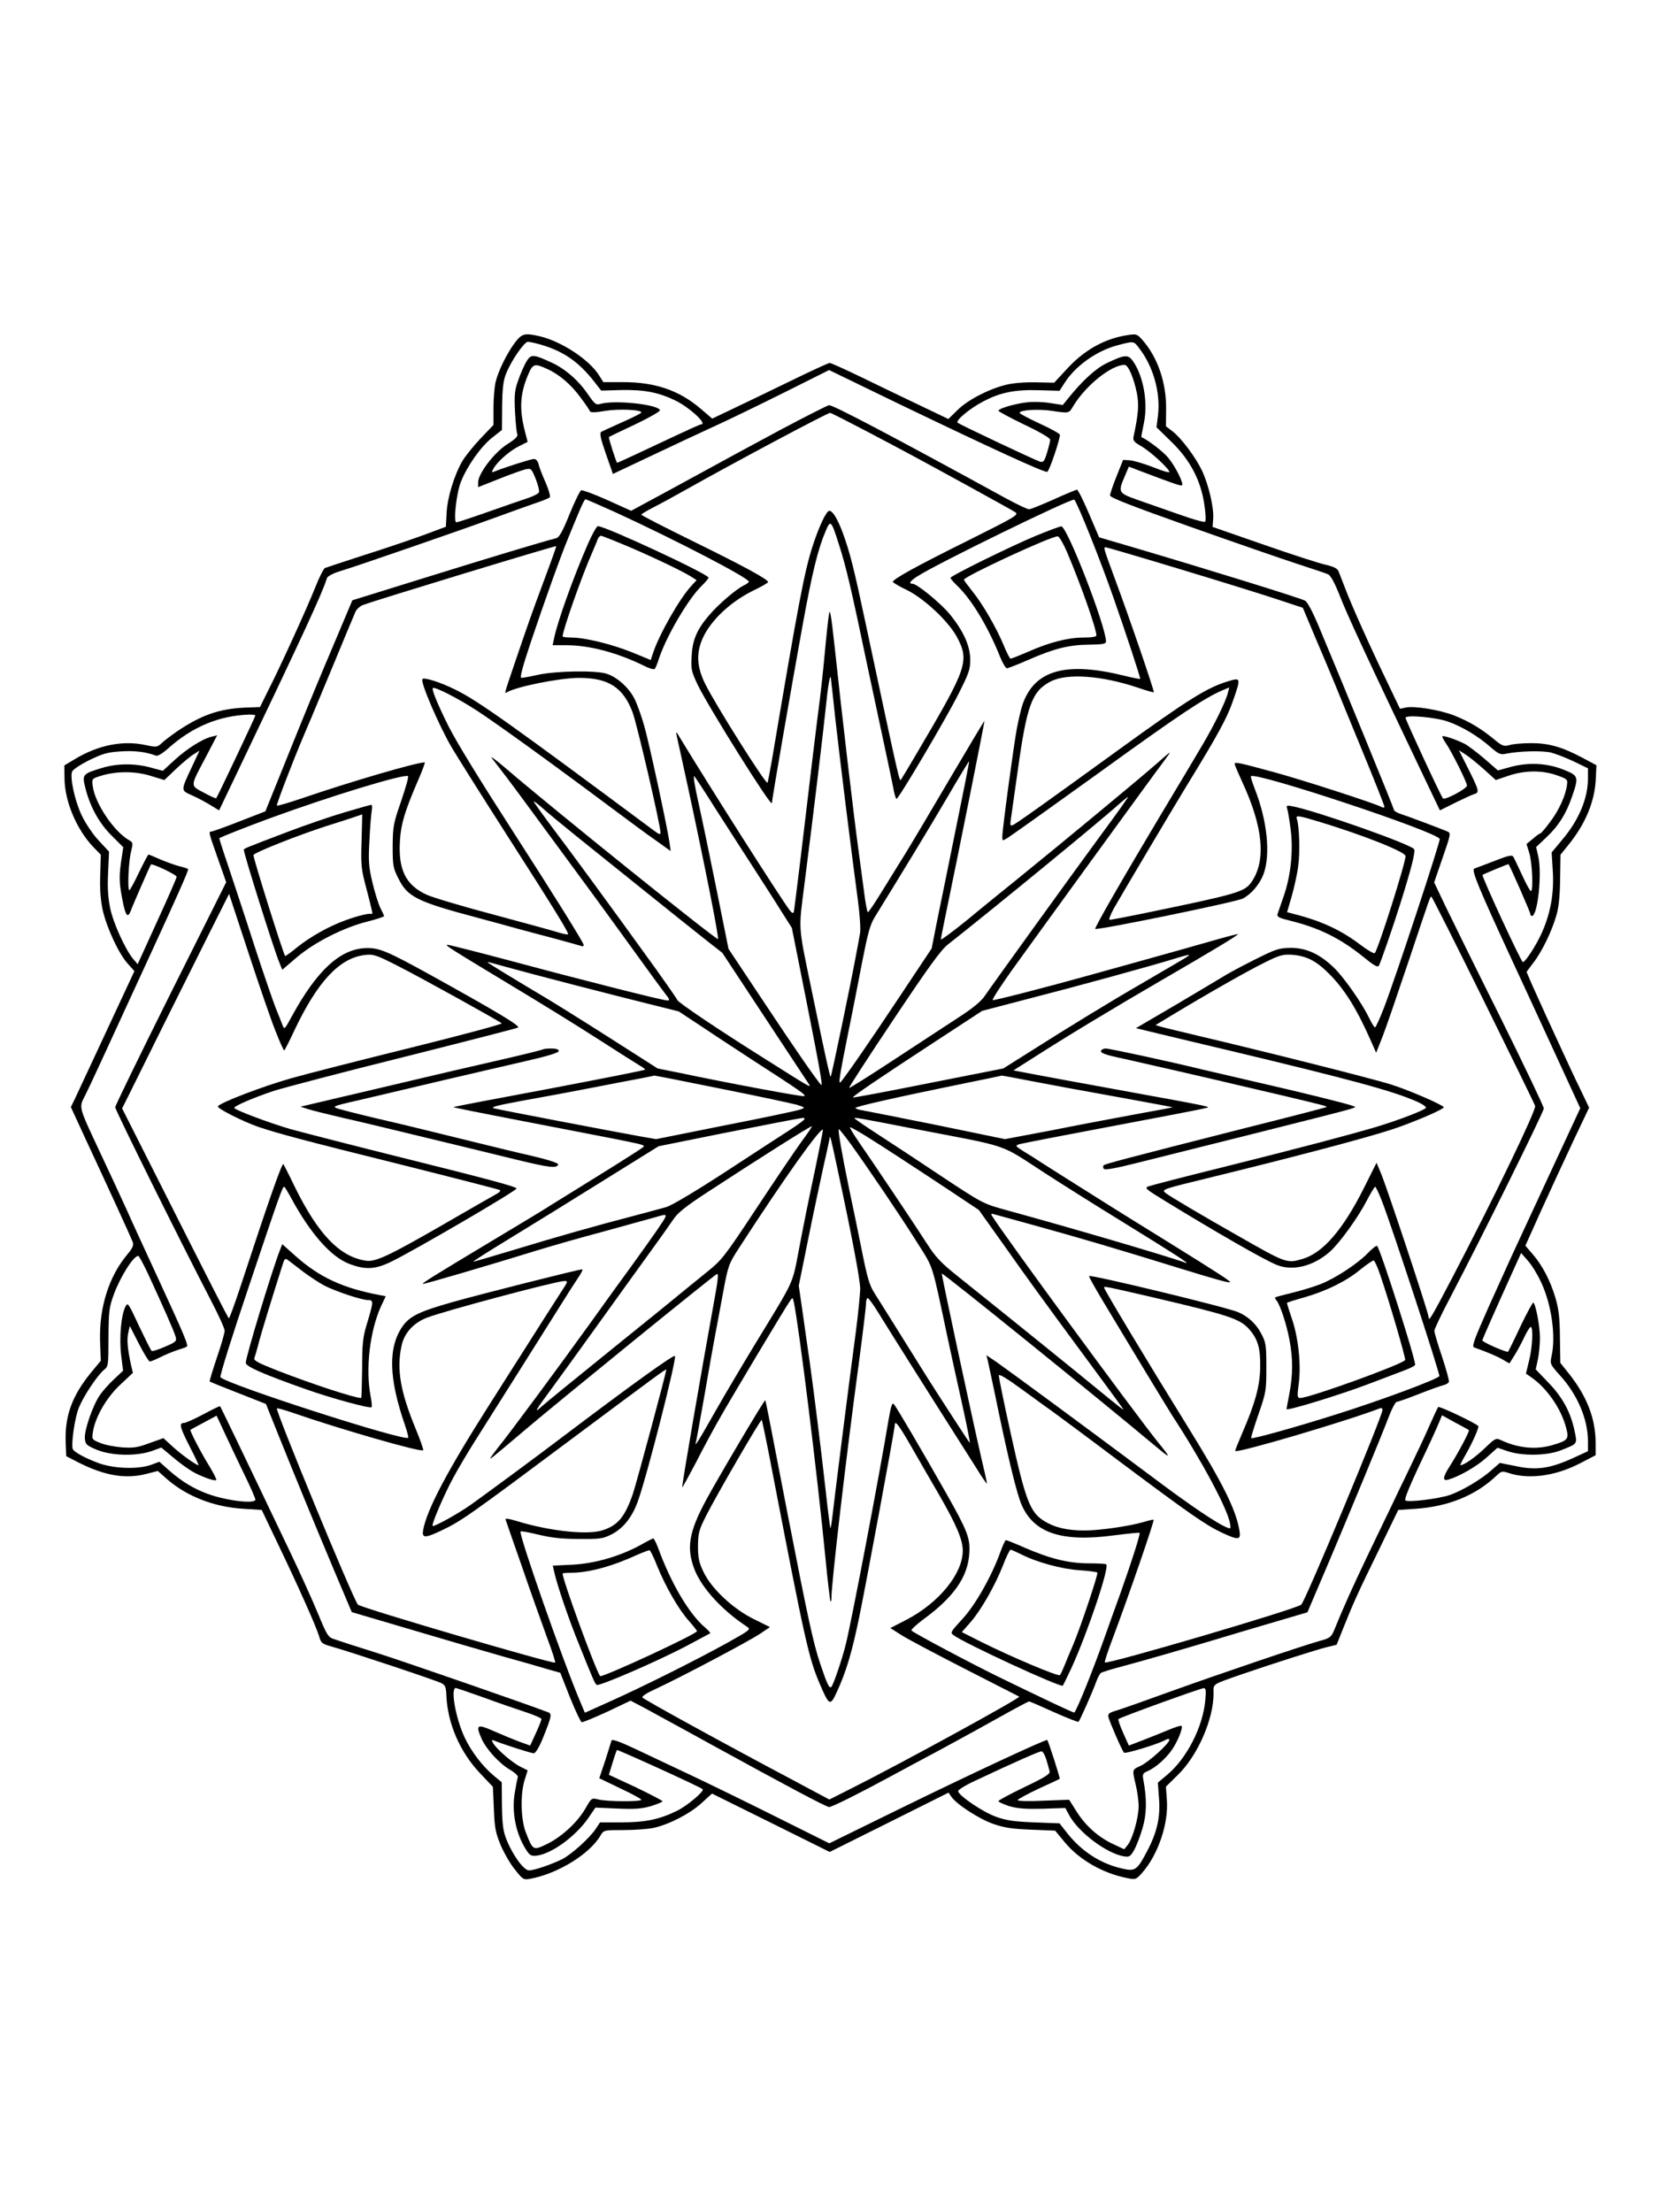
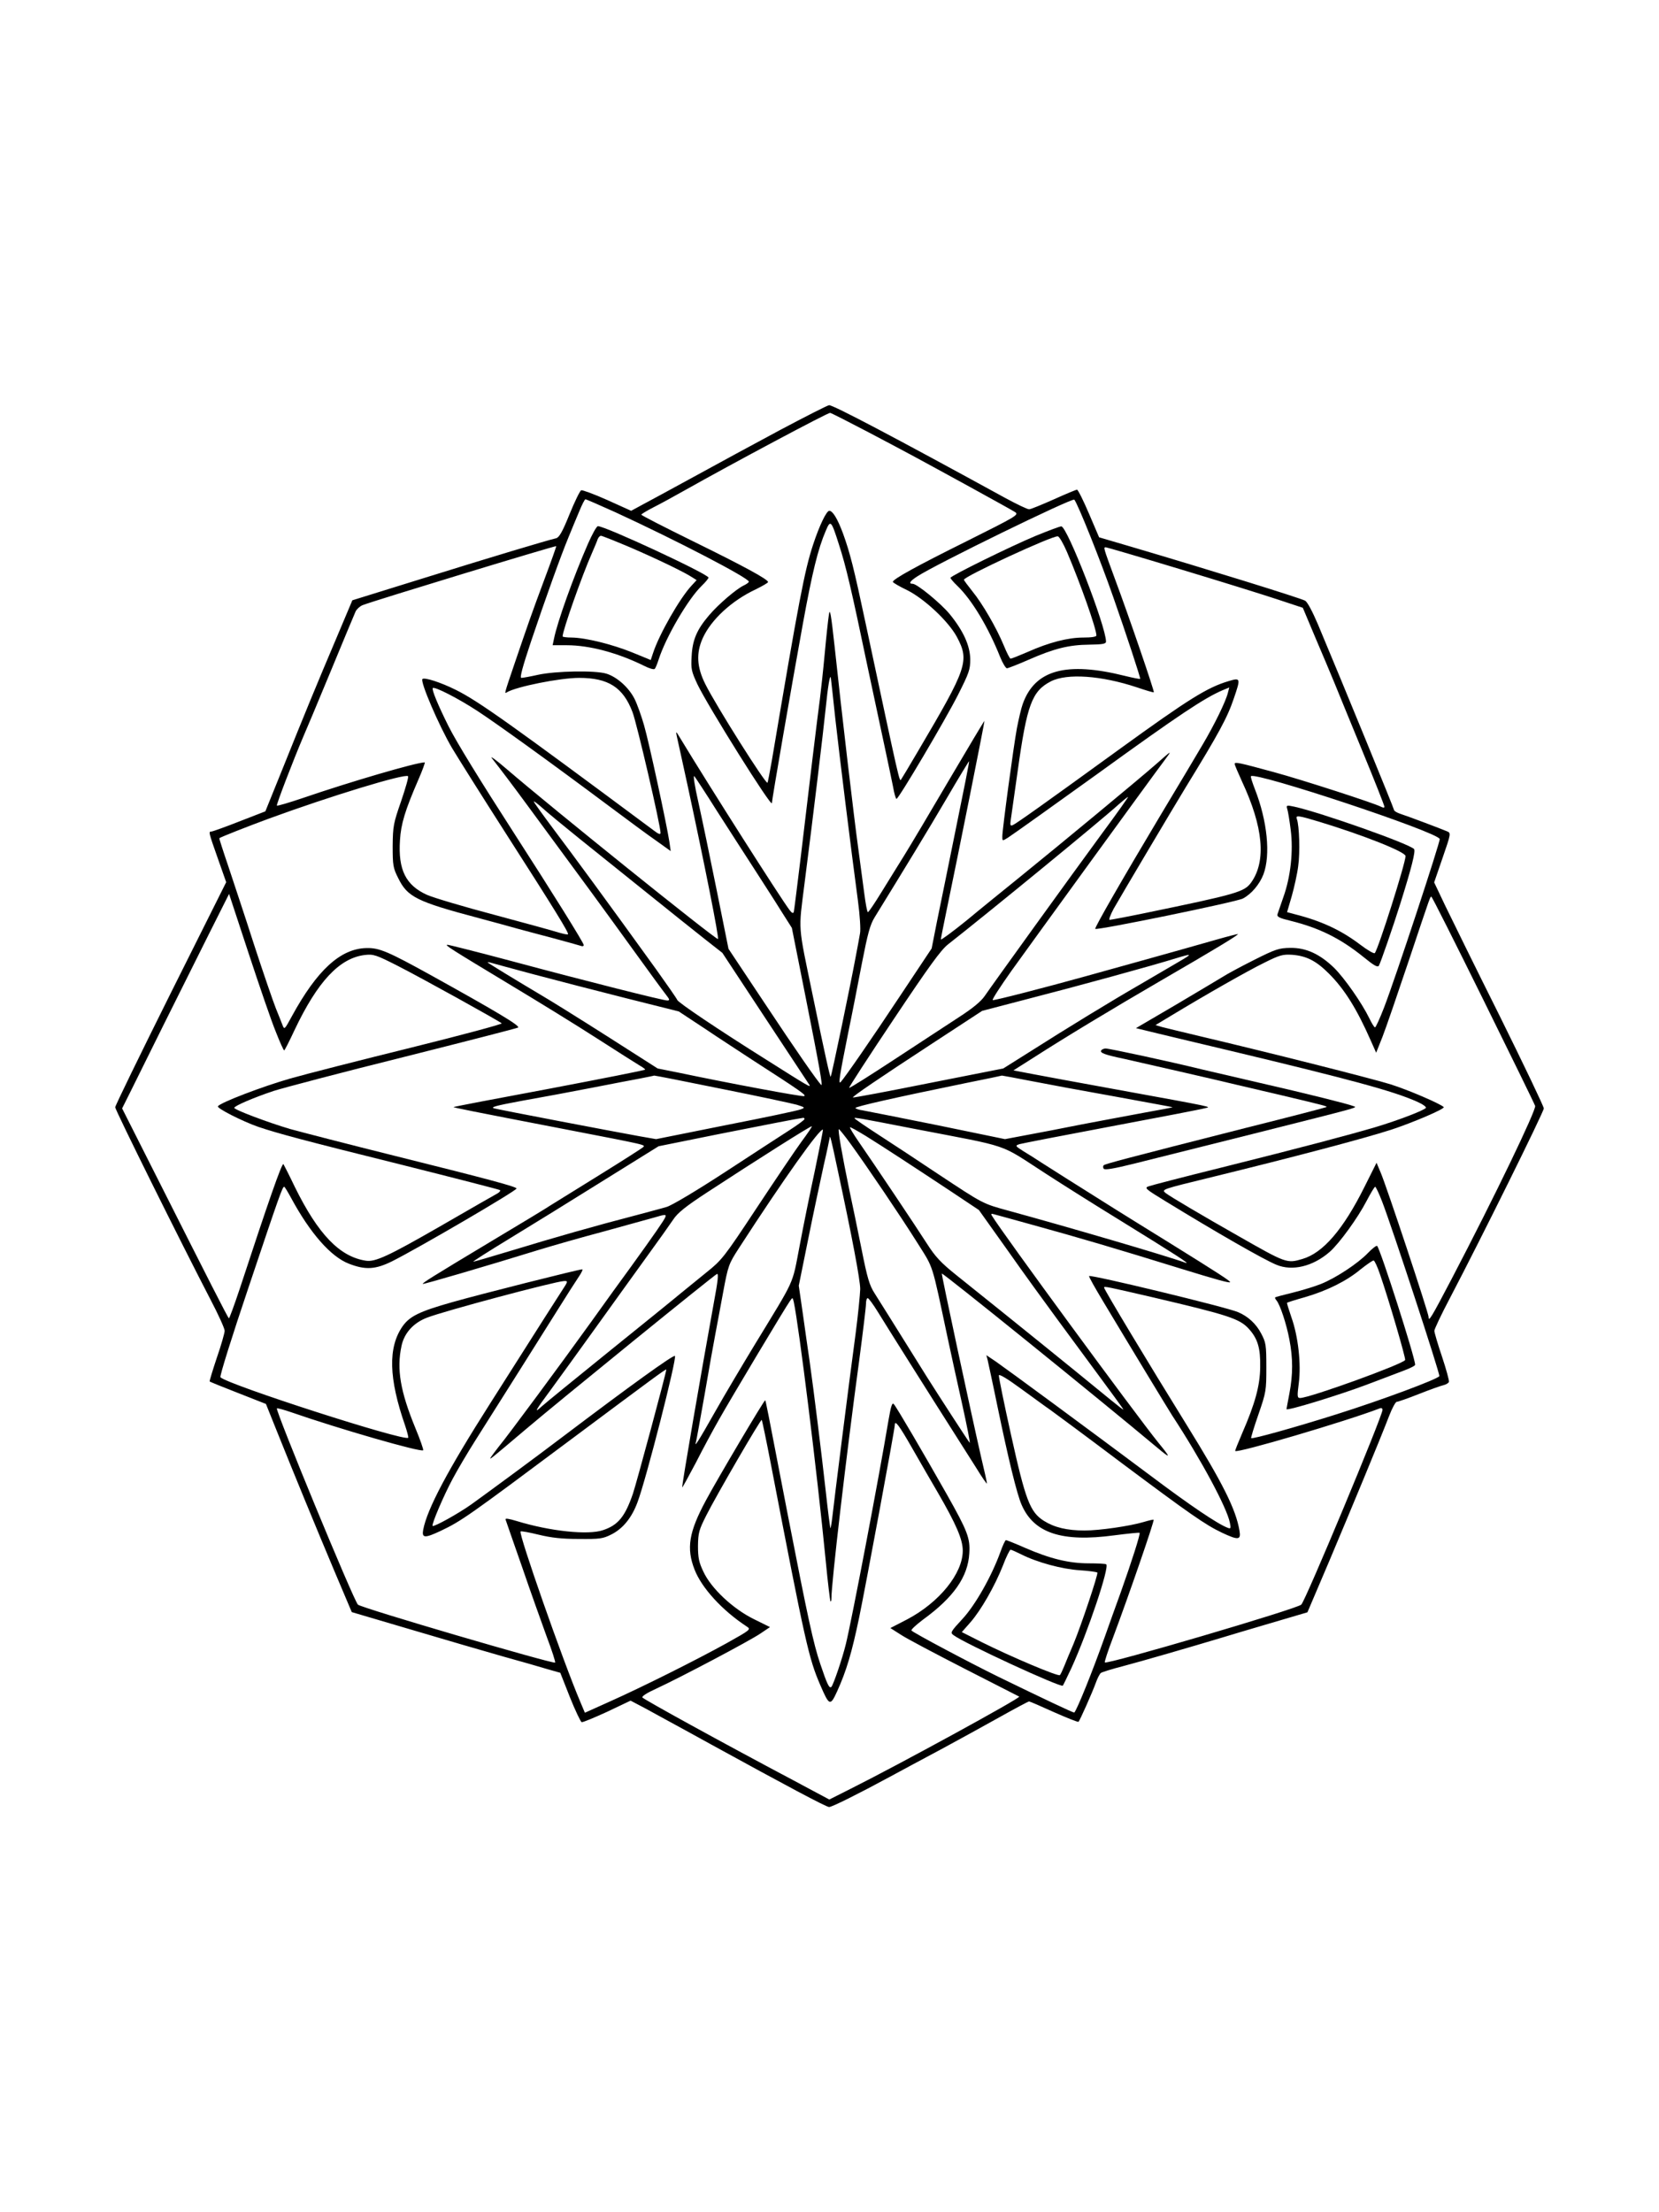
<svg xmlns="http://www.w3.org/2000/svg" version="1.0" width="864pt" height="1152pt" viewBox="0 0 864 1152" preserveAspectRatio="xMidYMid meet">
  <g transform="translate(0,1152) scale(0.1,-0.1)" fill="#000000" stroke="none">
-     <path d="M2682 9736 c-43 -57 -88 -150 -101 -206 -6 -25 -11 -85 -11 -134 l0 -89 -68 -71 c-37 -39 -79 -92 -94 -117 -42 -72 -79 -192 -82 -271 l-4 -71 -118 -44 c-66 -24 -204 -71 -309 -104 -104 -34 -196 -64 -203 -67 -7 -4 -31 -51 -52 -105 -43 -108 -184 -417 -247 -540 l-39 -79 -80 -3 c-134 -6 -229 -40 -354 -125 -30 -21 -66 -48 -78 -60 -23 -21 -27 -22 -83 -10 -119 26 -248 0 -369 -73 l-55 -33 1 -71 c2 -120 65 -266 152 -356 l37 -38 -3 -107 c-3 -73 2 -130 13 -182 21 -92 84 -228 131 -279 l34 -38 -144 -309 c-79 -170 -153 -329 -165 -354 l-22 -45 76 -165 c111 -238 236 -511 246 -537 6 -18 1 -31 -30 -68 -95 -115 -144 -273 -140 -445 l4 -106 -53 -64 c-98 -121 -135 -225 -130 -361 l3 -72 62 -32 c136 -69 245 -88 352 -61 l63 16 46 -41 c104 -91 246 -147 401 -156 l94 -6 84 -176 c106 -221 197 -425 214 -479 11 -39 15 -42 68 -57 93 -26 544 -176 570 -190 20 -10 24 -20 26 -69 7 -143 71 -290 174 -399 l68 -72 5 -115 c4 -101 9 -124 36 -190 18 -41 51 -99 75 -127 39 -50 44 -53 77 -47 143 26 310 128 367 225 17 29 18 29 120 29 56 0 126 5 155 11 80 17 190 73 251 129 l55 50 307 -152 306 -152 309 154 310 155 15 -22 c28 -40 144 -115 218 -141 58 -20 97 -26 197 -30 l125 -5 49 -59 c74 -91 198 -163 326 -188 44 -9 46 -8 77 26 83 93 139 256 130 379 l-5 71 62 61 c103 100 186 290 186 423 0 54 -14 45 155 104 152 52 374 123 433 138 l53 13 38 95 c50 125 74 178 188 411 l95 196 91 6 c171 12 313 70 420 172 25 24 31 25 59 16 106 -37 247 -19 379 50 l79 41 0 62 c0 128 -45 243 -137 360 l-47 59 -2 131 c-1 104 -6 147 -23 206 -27 91 -68 170 -119 229 l-38 44 83 185 c46 101 121 263 166 359 l83 175 -49 102 c-27 55 -68 144 -92 196 -24 52 -61 133 -83 180 -21 47 -53 117 -71 157 l-31 72 36 48 c45 58 97 166 120 248 12 40 18 102 19 187 l2 127 37 46 c93 113 143 233 147 355 l3 65 -69 37 c-109 58 -178 78 -270 78 -44 0 -95 -4 -113 -10 -31 -8 -38 -6 -87 35 -68 55 -126 89 -204 120 -73 28 -200 49 -247 41 l-33 -7 -66 138 c-87 180 -186 400 -219 488 -15 39 -31 79 -35 90 -6 15 -25 24 -67 34 -33 7 -178 54 -324 105 l-265 92 3 40 c5 58 -23 177 -57 251 -35 73 -108 171 -156 208 l-33 25 1 92 c1 136 -44 267 -123 357 -28 32 -32 33 -77 26 -120 -18 -228 -78 -320 -180 l-63 -68 -97 2 c-61 1 -121 -4 -158 -14 -90 -23 -197 -79 -249 -131 l-47 -46 -157 75 c-86 41 -223 107 -303 146 -81 39 -152 71 -158 71 -6 0 -100 -43 -208 -96 -109 -53 -244 -118 -301 -145 l-103 -49 -57 49 c-114 98 -238 141 -409 141 l-101 0 -22 35 c-51 82 -197 178 -310 204 -78 18 -92 14 -128 -33z m139 -12 c114 -34 192 -88 271 -188 l39 -50 107 3 c117 2 191 -12 278 -54 76 -37 171 -125 135 -125 -5 0 -67 -28 -137 -61 -159 -75 -296 -139 -300 -139 -4 0 -46 131 -43 134 2 2 64 32 137 66 73 35 131 68 129 74 -10 30 -234 54 -309 33 -25 -7 -30 -2 -67 51 -48 71 -120 134 -193 166 -91 42 -103 42 -126 4 -11 -18 -30 -61 -42 -95 -20 -55 -22 -76 -18 -165 3 -57 8 -110 12 -118 5 -12 -10 -27 -55 -55 -67 -44 -149 -152 -149 -197 l0 -25 108 43 c60 24 122 46 139 50 29 6 31 4 53 -50 12 -31 20 -62 17 -69 -2 -7 -27 -20 -53 -29 -27 -9 -121 -41 -208 -72 -88 -31 -164 -56 -169 -56 -17 0 0 152 23 210 32 82 104 184 162 230 l52 41 1 122 c1 90 6 134 19 167 25 67 96 170 115 170 10 0 42 -7 72 -16z m3113 -19 c73 -95 110 -230 97 -346 l-8 -64 77 -75 c98 -95 154 -202 172 -327 7 -45 9 -86 4 -90 -4 -4 -62 12 -129 36 -67 23 -165 58 -217 76 -108 38 -109 40 -71 128 l20 47 68 -26 c172 -65 204 -76 209 -71 10 9 -35 99 -71 142 -25 32 -108 95 -141 109 -1 1 5 33 13 71 23 108 -2 247 -57 325 -25 35 -42 34 -136 -11 -57 -27 -129 -93 -204 -187 l-25 -31 -65 10 c-36 6 -90 8 -120 4 -60 -6 -150 -32 -150 -44 0 -4 60 -36 134 -72 77 -36 135 -70 135 -78 1 -8 -7 -38 -16 -68 -14 -46 -19 -52 -37 -47 -30 10 -420 194 -429 203 -11 11 62 73 131 109 89 48 168 64 292 60 l108 -3 27 42 c55 87 167 167 275 195 87 23 84 23 114 -17z m-3085 -106 c63 -28 126 -82 176 -151 24 -32 45 -63 47 -69 3 -8 24 -8 78 1 72 12 190 7 190 -8 0 -4 -44 -26 -98 -50 -54 -24 -104 -47 -111 -51 -9 -6 -4 -33 24 -113 l37 -106 201 95 c111 53 258 121 327 153 69 31 231 110 362 175 l236 118 367 -178 c491 -236 755 -357 769 -352 11 4 66 167 66 193 0 5 -47 32 -105 58 -58 27 -105 52 -105 56 0 15 95 21 165 11 96 -14 91 -15 116 27 65 106 197 212 266 212 19 0 48 -69 64 -148 11 -61 8 -106 -17 -223 -5 -23 0 -30 42 -54 49 -29 144 -117 144 -133 0 -5 -38 6 -84 25 -46 18 -101 34 -121 36 l-36 2 -34 -85 c-19 -47 -34 -92 -34 -100 -1 -11 116 -56 417 -163 229 -81 480 -168 557 -193 77 -25 149 -49 160 -54 14 -5 33 -39 60 -106 44 -113 137 -313 458 -986 l66 -138 78 39 c43 21 88 42 101 46 28 8 26 17 -35 139 l-45 89 33 -21 c18 -11 61 -46 96 -77 l63 -57 68 23 c83 28 175 29 252 1 51 -18 55 -21 51 -48 -6 -54 -42 -134 -88 -194 -24 -33 -48 -60 -51 -60 -4 0 -22 -13 -39 -28 l-33 -27 15 -49 c15 -50 21 -196 8 -196 -5 0 -25 37 -46 83 -21 45 -41 88 -46 96 -7 10 -26 6 -97 -22 -49 -19 -97 -37 -106 -40 -17 -6 24 -104 196 -476 30 -64 122 -264 205 -444 l151 -328 -166 -357 c-91 -196 -177 -382 -191 -412 -14 -30 -67 -149 -119 -263 -79 -178 -90 -209 -76 -214 68 -24 122 -47 150 -64 l33 -19 27 43 c15 24 38 67 51 95 14 29 28 52 33 52 14 0 9 -108 -9 -177 l-16 -66 29 -20 c81 -57 154 -162 180 -261 16 -60 11 -67 -70 -91 -85 -25 -177 -17 -268 25 -27 13 -31 11 -86 -42 -49 -47 -108 -88 -126 -88 -3 0 8 22 24 50 34 57 75 149 69 154 -19 18 -203 105 -209 99 -3 -4 -24 -48 -46 -98 -21 -49 -69 -151 -106 -227 -36 -75 -80 -165 -96 -200 -17 -34 -69 -144 -117 -243 -76 -159 -127 -271 -178 -397 -14 -33 -22 -39 -74 -53 -96 -27 -512 -168 -768 -260 -132 -48 -262 -94 -289 -102 -41 -12 -47 -17 -43 -36 6 -24 71 -175 81 -184 6 -7 168 42 209 63 17 10 27 11 27 4 0 -19 -110 -118 -151 -136 -44 -20 -43 -18 -24 -99 8 -33 15 -83 15 -111 0 -59 -32 -172 -58 -203 l-17 -21 -62 29 c-77 37 -143 97 -189 172 l-36 57 -134 -5 c-77 -4 -134 -2 -134 3 1 5 49 31 108 59 59 27 109 50 111 52 3 2 -58 194 -65 202 -5 6 -403 -179 -772 -360 l-363 -178 -277 138 c-152 76 -351 173 -442 216 -91 43 -220 104 -288 136 -80 38 -124 54 -127 46 -2 -7 -17 -54 -33 -105 l-31 -92 110 -53 c60 -28 109 -55 109 -59 0 -11 -176 -10 -222 1 -37 9 -37 9 -67 -43 -41 -73 -123 -149 -199 -187 -76 -37 -76 -37 -114 60 -26 68 -29 201 -5 274 l15 48 -40 20 c-44 23 -123 92 -140 122 -9 17 -8 19 8 12 44 -18 190 -65 204 -65 9 0 28 31 49 83 44 110 47 123 24 131 -98 38 -758 267 -898 311 -99 31 -195 62 -214 69 -32 10 -38 20 -84 131 -27 66 -93 212 -147 325 -281 589 -361 754 -364 757 -2 2 -41 -17 -87 -42 -46 -24 -92 -45 -101 -45 -27 0 -22 -21 31 -125 27 -52 47 -95 45 -95 -13 0 -94 59 -135 97 l-48 44 -73 -26 c-61 -23 -84 -26 -143 -22 -38 3 -90 13 -113 23 -44 18 -44 18 -38 58 12 77 71 179 142 245 l66 62 -11 47 c-17 80 -21 126 -13 162 l8 35 47 -92 c26 -51 52 -93 57 -93 6 0 32 11 58 24 26 13 65 29 87 36 22 7 43 14 47 17 11 6 -10 55 -145 348 -66 143 -142 308 -168 367 -27 59 -85 185 -130 280 -124 265 -119 247 -85 315 29 58 78 165 353 763 127 276 183 402 183 414 0 2 -20 9 -45 15 -25 6 -70 23 -101 36 -31 14 -58 25 -61 25 -2 0 -25 -43 -50 -95 -25 -53 -48 -94 -50 -91 -10 9 -3 153 9 199 11 45 11 50 -7 60 -80 44 -180 192 -192 283 -5 39 -4 39 39 53 81 26 182 26 262 1 l72 -22 62 59 c34 32 76 67 92 76 l29 18 -39 -83 c-59 -126 -59 -123 -4 -148 26 -11 69 -34 96 -50 l49 -30 68 142 c383 801 468 986 494 1068 3 9 31 24 63 34 87 26 636 216 814 281 85 31 182 66 215 77 33 11 64 24 68 28 5 4 -5 39 -21 76 -17 38 -34 81 -37 97 -4 16 -14 27 -24 27 -15 0 -150 -43 -205 -65 -16 -7 -17 -6 -7 13 19 36 83 93 133 118 l46 23 -13 50 c-32 121 -27 200 16 301 24 56 33 59 98 29z m-1519 -1805 c0 -6 -198 -425 -204 -431 -2 -2 -31 11 -64 29 -73 39 -73 29 10 186 l59 113 -28 -7 c-48 -11 -131 -64 -194 -122 l-61 -56 -63 17 c-84 23 -178 22 -257 -3 -99 -30 -101 -33 -83 -105 25 -99 73 -184 138 -248 l59 -59 -12 -80 c-11 -79 -9 -113 12 -216 14 -63 24 -73 39 -35 9 26 100 234 105 241 5 8 134 -53 134 -64 0 -6 -46 -111 -102 -233 l-101 -222 -24 28 c-41 50 -103 186 -119 263 -11 53 -15 107 -11 185 l5 110 -54 58 c-30 32 -69 90 -88 130 -35 73 -62 193 -51 228 4 11 41 36 89 60 70 34 95 42 164 46 71 5 132 -2 184 -22 9 -4 35 12 64 38 127 113 264 170 422 176 17 0 32 -2 32 -5z m6212 -32 c72 -25 160 -78 221 -133 42 -36 52 -40 80 -34 68 14 189 17 235 6 26 -7 80 -28 120 -47 l72 -35 0 -53 c0 -104 -48 -218 -135 -320 l-54 -65 6 -98 c7 -115 -12 -219 -57 -320 -30 -67 -86 -153 -99 -153 -9 0 -216 448 -210 454 4 4 130 56 135 56 4 0 114 -250 114 -260 0 -5 4 -10 8 -10 30 0 53 215 34 307 l-12 52 55 52 c63 59 104 126 134 216 34 100 32 104 -51 137 -86 33 -182 37 -275 11 l-62 -17 -70 61 c-39 33 -85 68 -102 77 -43 22 -111 45 -117 40 -2 -3 5 -17 16 -33 30 -43 112 -206 112 -224 0 -16 -115 -77 -125 -67 -10 10 -195 409 -195 420 0 17 158 3 222 -20z m483 -2917 c56 -118 79 -286 55 -389 -8 -38 -7 -41 44 -98 92 -101 146 -229 146 -344 l0 -51 -78 -36 c-119 -54 -191 -65 -296 -42 l-85 17 -48 -42 c-53 -46 -147 -102 -212 -125 -59 -20 -220 -40 -232 -28 -6 6 22 74 74 185 46 96 91 194 100 217 l17 41 67 -37 c38 -20 70 -38 73 -40 5 -5 -56 -120 -102 -192 -35 -55 -36 -75 -5 -66 56 16 147 68 199 115 l57 51 53 -18 c77 -26 206 -24 278 5 88 35 85 31 70 102 -20 96 -63 175 -136 250 l-66 69 11 51 c6 28 11 79 11 113 0 59 -21 171 -34 184 -3 3 -33 -52 -67 -123 -33 -71 -63 -131 -65 -133 -6 -6 -134 50 -134 59 0 6 67 157 177 400 l25 55 35 -40 c20 -22 50 -71 68 -110z m-7257 48 c79 -171 141 -310 147 -335 6 -22 1 -27 -56 -51 -34 -15 -65 -25 -69 -22 -4 2 -33 61 -66 130 -56 121 -59 125 -71 100 -22 -42 -33 -162 -22 -252 l10 -81 -46 -43 c-26 -24 -60 -62 -75 -84 -37 -54 -82 -184 -78 -226 3 -31 8 -36 63 -59 77 -31 202 -34 283 -7 l52 19 61 -51 c34 -29 80 -62 103 -75 46 -26 115 -51 122 -43 3 3 -13 34 -35 71 -45 72 -104 187 -99 190 2 2 33 19 69 38 l67 36 40 -86 c22 -48 68 -144 101 -213 34 -69 61 -131 61 -138 0 -24 -151 -6 -249 30 -73 27 -134 64 -198 120 l-53 47 -43 -16 c-70 -25 -199 -20 -279 11 -64 24 -117 53 -128 69 -12 16 9 167 31 218 25 62 97 169 131 197 22 17 23 25 23 168 1 138 3 156 28 225 34 92 102 200 127 200 4 0 25 -39 48 -87z m1749 -2212 c76 -28 175 -62 221 -77 45 -15 82 -31 82 -36 0 -5 -13 -38 -29 -73 l-30 -65 -58 21 c-32 12 -92 37 -133 55 -86 38 -94 33 -62 -40 25 -56 93 -130 150 -163 24 -14 41 -31 39 -37 -3 -7 -10 -46 -17 -87 -14 -91 4 -194 49 -273 25 -44 33 -51 58 -50 77 4 208 97 277 197 l37 54 115 -5 c93 -4 127 -1 175 13 32 10 59 21 59 25 0 4 -63 36 -139 73 l-140 65 19 62 c10 34 21 64 23 67 4 3 434 -192 446 -204 12 -9 -80 -87 -134 -113 -91 -45 -166 -60 -290 -60 l-110 0 -24 -36 c-33 -48 -125 -131 -174 -156 -55 -27 -145 -58 -172 -58 -27 0 -84 78 -117 160 -18 45 -22 77 -24 177 l-1 122 -40 33 c-60 50 -119 127 -153 200 -47 99 -75 258 -46 258 2 0 67 -22 143 -49z m3760 -16 c-13 -139 -96 -301 -198 -387 l-49 -41 6 -81 c8 -98 -10 -178 -62 -276 -51 -98 -62 -106 -127 -91 -114 25 -213 89 -289 185 l-40 51 -132 5 c-103 4 -145 10 -198 29 -70 25 -198 112 -198 134 0 7 42 33 93 56 206 97 329 151 341 151 7 0 18 -19 25 -42 7 -24 15 -51 17 -61 5 -14 -19 -30 -130 -83 -75 -36 -136 -69 -136 -73 0 -5 25 -16 55 -26 44 -13 82 -16 174 -14 l119 4 19 -35 c47 -90 196 -202 287 -217 28 -4 33 -1 53 34 12 21 31 71 43 112 22 73 24 151 4 256 -5 26 -1 32 23 42 41 18 95 65 127 112 29 42 57 111 50 123 -3 4 -35 -6 -72 -22 -37 -15 -98 -40 -135 -54 l-68 -26 -30 67 c-16 36 -27 68 -24 71 8 9 428 161 444 161 11 1 13 -12 8 -64z" />
    <path d="M4065 9282 c-132 -71 -334 -180 -450 -244 -115 -63 -237 -129 -269 -146 l-59 -32 -124 56 c-69 31 -130 53 -136 51 -7 -3 -34 -59 -61 -125 -37 -92 -54 -121 -70 -125 -51 -12 -331 -96 -681 -205 l-380 -118 -78 -185 c-108 -254 -174 -415 -282 -684 l-93 -230 -134 -52 c-73 -29 -139 -52 -145 -53 -18 0 -18 0 31 -139 l44 -125 -289 -578 c-159 -319 -289 -586 -289 -594 0 -15 345 -710 496 -1001 41 -78 74 -151 74 -163 0 -11 -18 -75 -41 -141 -22 -66 -39 -122 -37 -123 2 -2 68 -29 148 -60 l145 -57 57 -142 c89 -222 200 -492 299 -727 l91 -215 312 -92 c171 -51 385 -113 476 -139 91 -25 195 -55 231 -66 l67 -19 50 -127 c28 -70 56 -128 61 -130 6 -2 65 23 133 54 l122 58 76 -40 c41 -23 197 -107 345 -189 388 -213 598 -325 613 -325 15 0 151 68 312 155 63 34 185 100 270 145 85 46 222 121 304 167 82 46 152 83 155 83 4 0 62 -25 130 -56 68 -30 125 -53 128 -50 7 7 72 153 90 203 8 23 20 46 26 51 7 5 59 21 117 36 88 23 344 97 520 150 25 8 134 40 242 72 l197 58 115 270 c115 273 259 619 311 754 15 39 33 72 39 72 6 0 58 18 116 41 58 23 115 43 128 46 13 3 26 11 28 17 2 6 -14 65 -36 131 -22 65 -40 126 -40 135 0 8 36 85 81 170 163 311 489 970 489 988 0 10 -103 225 -228 478 -126 252 -254 513 -286 579 l-57 120 44 128 c44 127 44 129 23 138 -33 14 -208 80 -243 91 -18 6 -33 15 -33 20 0 7 -262 647 -396 966 -29 68 -55 117 -67 124 -29 15 -513 165 -903 280 l-170 50 -53 124 c-29 68 -57 124 -62 124 -5 0 -60 -23 -122 -51 -61 -27 -119 -51 -127 -51 -8 -1 -64 26 -125 59 -577 316 -894 483 -917 483 -7 0 -121 -58 -253 -128z m458 -13 c222 -117 240 -127 527 -284 118 -65 225 -124 237 -132 20 -14 6 -22 -250 -150 -266 -132 -387 -199 -387 -213 0 -4 34 -24 76 -44 89 -45 213 -161 257 -242 67 -126 55 -160 -201 -594 -47 -80 -87 -147 -89 -149 -9 -13 -6 -26 -184 809 -62 292 -82 371 -119 473 -28 75 -53 117 -71 117 -15 0 -52 -78 -84 -175 -45 -136 -75 -294 -215 -1124 -11 -62 -21 -115 -23 -117 -9 -9 -269 403 -324 514 -44 88 -48 160 -14 237 43 97 152 198 279 257 34 17 62 33 62 37 0 14 -127 83 -392 213 -148 73 -268 134 -268 138 0 3 28 20 63 38 34 17 107 57 162 88 252 142 742 403 758 404 5 0 95 -46 200 -101z m-1317 -417 c317 -146 694 -342 694 -361 0 -4 -12 -13 -27 -20 -38 -18 -132 -98 -181 -156 -63 -74 -86 -128 -90 -213 -4 -66 -1 -78 30 -145 55 -115 388 -647 388 -619 0 18 102 607 161 932 49 269 79 392 120 487 24 57 28 54 68 -72 37 -114 64 -229 151 -645 39 -184 82 -384 95 -445 13 -60 29 -138 36 -172 6 -35 14 -63 18 -63 11 0 253 409 320 541 58 115 64 132 64 186 -1 71 -36 148 -107 235 -46 56 -170 158 -193 158 -23 0 -14 14 25 39 96 63 807 410 817 399 18 -21 137 -318 203 -508 65 -185 143 -422 140 -425 -2 -2 -37 5 -78 15 -307 77 -471 32 -534 -147 -8 -22 -21 -79 -30 -125 -18 -98 -76 -528 -76 -564 0 -24 0 -24 28 -7 28 18 263 186 466 332 427 309 558 396 654 437 l34 14 -7 -27 c-11 -46 -71 -168 -132 -271 -31 -53 -130 -219 -219 -367 -193 -323 -345 -587 -340 -592 9 -9 735 140 769 158 44 23 87 74 107 126 38 102 20 278 -44 442 -14 36 -24 67 -21 69 24 24 971 -290 983 -327 4 -12 -229 -720 -290 -878 -22 -57 -43 -103 -47 -103 -4 0 -17 21 -30 48 -38 78 -127 206 -182 261 -75 73 -147 106 -229 105 -59 -1 -76 -6 -189 -63 -68 -34 -140 -73 -160 -86 -20 -12 -130 -78 -245 -146 l-210 -123 115 -28 c63 -15 229 -55 369 -88 644 -154 856 -212 978 -266 30 -13 51 -28 48 -33 -8 -13 -145 -65 -261 -100 -146 -43 -392 -108 -800 -210 -198 -49 -371 -94 -384 -99 -22 -8 -15 -14 90 -78 261 -160 510 -303 576 -330 83 -35 191 -9 278 67 51 45 147 178 192 265 21 40 41 74 45 74 3 0 20 -35 36 -77 54 -140 302 -897 298 -909 -6 -15 -301 -125 -536 -199 -215 -68 -438 -130 -444 -124 -2 2 15 58 38 124 40 116 41 124 41 245 0 116 -2 129 -27 176 -26 50 -68 89 -120 111 -56 25 -768 197 -776 188 -3 -2 32 -64 76 -137 145 -242 333 -552 356 -588 153 -234 285 -480 301 -559 6 -30 5 -33 -11 -27 -53 20 -195 116 -404 273 -322 241 -745 552 -804 593 l-49 33 7 -27 c3 -15 27 -123 51 -241 57 -275 101 -455 125 -510 64 -149 210 -197 484 -160 70 9 129 15 131 13 5 -5 -42 -152 -99 -312 -24 -67 -61 -168 -81 -226 -65 -183 -144 -379 -160 -398 -3 -3 -171 77 -395 186 -149 73 -439 227 -453 241 -4 4 23 29 60 57 160 116 234 223 241 345 5 79 -8 114 -118 309 -115 203 -261 453 -275 468 -9 10 -15 -10 -28 -85 -48 -289 -192 -1044 -222 -1165 -18 -74 -64 -209 -75 -222 -11 -11 -22 12 -58 119 -36 106 -65 241 -168 770 -113 587 -116 600 -119 603 -4 4 -248 -408 -308 -520 -90 -167 -103 -250 -60 -361 37 -96 145 -214 272 -297 23 -15 20 -17 -105 -87 -161 -89 -439 -228 -609 -304 l-129 -58 -24 57 c-91 214 -322 875 -311 887 3 3 46 -5 95 -17 66 -16 120 -22 209 -22 109 -1 125 1 170 24 59 30 105 86 135 167 45 119 206 750 195 762 -8 7 -230 -153 -574 -413 -150 -114 -381 -284 -485 -359 -67 -48 -197 -120 -203 -113 -7 7 60 163 105 246 25 47 77 135 115 195 128 202 359 569 435 690 41 66 88 139 104 163 16 23 25 42 20 42 -18 0 -537 -131 -677 -171 -170 -48 -221 -73 -258 -125 -77 -110 -73 -271 13 -518 11 -33 18 -61 16 -63 -20 -20 -939 276 -978 315 -5 5 61 215 146 467 163 486 177 525 186 525 3 0 19 -27 37 -60 98 -181 206 -305 301 -341 85 -33 137 -30 224 13 134 67 648 367 648 379 0 9 -140 47 -630 169 -245 61 -492 125 -550 141 -115 34 -290 100 -290 110 0 10 103 54 205 88 50 16 353 96 675 176 322 81 591 150 598 154 14 8 -112 83 -449 270 -228 126 -274 146 -341 144 -135 -3 -257 -115 -388 -355 -37 -68 -39 -71 -48 -48 -5 14 -21 53 -35 88 -14 35 -65 183 -113 330 -47 147 -109 332 -135 411 -27 79 -48 145 -47 146 7 6 144 60 258 102 322 118 710 236 725 221 4 -4 -13 -62 -36 -130 -40 -115 -43 -130 -44 -233 0 -101 2 -115 29 -168 48 -98 96 -122 416 -207 85 -23 178 -48 205 -56 28 -8 109 -29 180 -48 72 -19 138 -38 148 -41 10 -4 17 -3 17 4 0 11 -162 271 -362 581 -176 273 -301 476 -342 558 -54 108 -89 192 -82 199 9 9 131 -53 232 -119 101 -66 384 -270 689 -498 94 -70 203 -151 244 -179 l74 -53 -7 49 c-14 91 -106 518 -132 607 -14 49 -36 110 -49 136 -30 60 -92 115 -147 132 -59 18 -265 14 -356 -6 -40 -9 -79 -16 -87 -16 -9 0 6 56 50 188 79 235 157 451 196 545 16 39 41 100 56 135 14 34 28 62 32 62 4 0 75 -31 157 -68z m-370 -347 c-69 -185 -84 -229 -157 -443 -54 -159 -53 -156 -39 -147 48 29 276 75 376 75 152 0 229 -49 278 -178 23 -60 146 -590 146 -629 0 -10 -10 -7 -32 10 -748 556 -915 675 -1033 734 -80 40 -165 67 -175 57 -13 -13 86 -243 154 -359 33 -55 160 -257 283 -449 252 -393 327 -515 321 -521 -3 -3 -24 2 -49 9 -24 8 -174 49 -334 92 -159 42 -317 89 -351 104 -111 50 -151 131 -141 284 5 86 27 157 95 314 22 50 37 92 34 92 -43 0 -388 -101 -636 -186 -71 -24 -132 -42 -134 -39 -4 4 84 233 138 360 10 22 73 172 140 334 67 162 126 304 132 317 6 12 22 27 37 33 62 24 1002 310 1008 307 1 -1 -26 -78 -61 -171z m3310 51 c209 -63 437 -134 509 -158 l130 -43 66 -157 c37 -86 80 -189 97 -230 16 -40 82 -200 146 -356 64 -155 116 -287 116 -293 0 -6 -6 -6 -18 0 -33 18 -413 141 -557 180 -180 49 -205 55 -205 43 0 -5 18 -47 39 -93 110 -236 126 -412 48 -523 -36 -51 -71 -61 -560 -162 -92 -19 -173 -34 -178 -34 -6 0 4 26 21 58 42 74 308 522 375 632 173 282 217 363 251 464 36 105 35 108 -28 89 -111 -33 -207 -93 -569 -355 -390 -283 -538 -388 -555 -395 -13 -5 -14 1 -10 28 3 19 19 133 36 254 48 345 74 416 173 467 85 43 263 30 447 -31 47 -16 87 -28 89 -26 4 4 -127 388 -205 597 -59 160 -58 158 -45 158 5 0 179 -51 387 -114z m-4710 -2408 c21 -54 41 -98 44 -98 3 1 27 48 54 106 120 253 234 375 366 391 45 5 58 1 172 -57 124 -63 526 -286 541 -299 4 -4 -208 -61 -470 -126 -263 -65 -546 -137 -630 -161 -144 -41 -367 -126 -378 -145 -7 -10 127 -78 210 -107 104 -35 234 -70 749 -198 275 -69 504 -128 509 -131 5 -3 0 -10 -11 -17 -31 -17 -109 -62 -305 -175 -263 -151 -333 -184 -382 -176 -136 21 -248 137 -370 385 -30 63 -57 115 -59 118 -8 7 -80 -200 -226 -645 -30 -90 -56 -161 -58 -158 -7 6 -114 217 -348 681 l-208 412 39 78 c54 110 281 567 410 824 l108 215 102 -310 c56 -170 119 -354 141 -407z m6288 168 c145 -294 267 -543 271 -555 6 -21 -208 -467 -435 -901 -106 -202 -120 -226 -120 -198 0 21 -221 687 -250 753 l-21 50 -64 -128 c-110 -220 -215 -342 -322 -373 -81 -24 -84 -23 -338 122 -187 106 -349 202 -374 221 -23 19 -23 19 235 82 429 105 793 201 939 248 110 36 282 109 274 118 -19 18 -186 90 -279 119 -108 33 -635 166 -995 251 -88 21 -175 42 -194 47 l-33 10 83 50 c180 109 398 233 484 275 80 40 96 44 145 41 74 -6 124 -31 191 -98 81 -81 145 -183 218 -349 l28 -63 33 83 c18 46 79 224 136 394 121 362 112 335 119 335 3 0 124 -240 269 -534z m-4798 -1518 c-35 -54 -76 -118 -373 -586 -222 -349 -328 -549 -349 -658 -8 -44 8 -45 91 -6 109 52 140 74 680 477 417 311 495 369 495 363 0 -16 -155 -591 -174 -647 -41 -119 -77 -163 -155 -189 -77 -27 -276 -6 -449 47 -43 13 -62 16 -59 8 2 -7 41 -118 86 -247 44 -129 103 -293 129 -365 27 -71 46 -131 43 -133 -17 -6 -1011 285 -1027 302 -23 23 -431 1012 -422 1022 3 2 36 -7 74 -20 247 -86 680 -211 688 -198 2 4 -16 56 -41 116 -78 190 -98 306 -72 427 14 67 62 120 132 147 86 34 663 188 714 191 22 1 22 -1 -11 -51z m3079 -34 c392 -92 451 -111 499 -164 46 -51 61 -100 59 -200 -1 -95 -26 -188 -94 -344 -21 -49 -38 -91 -36 -92 12 -12 575 154 750 221 11 5 17 2 17 -7 0 -32 -401 -994 -423 -1014 -25 -23 -1011 -313 -1023 -301 -3 2 16 60 42 128 84 224 217 610 212 615 -2 2 -26 -4 -53 -12 -71 -21 -228 -44 -307 -44 -91 0 -157 16 -211 50 -73 46 -96 107 -172 450 -36 162 -64 300 -63 308 2 8 46 -19 113 -68 61 -44 130 -95 155 -112 25 -18 189 -139 364 -271 364 -272 443 -327 529 -368 87 -41 101 -39 92 11 -19 111 -86 245 -275 550 -199 321 -430 705 -430 715 0 8 13 5 255 -51z m-1990 -870 c180 -935 197 -1010 257 -1149 47 -109 52 -111 88 -32 48 106 76 200 114 382 35 169 186 983 186 1004 0 29 22 0 91 -121 42 -73 102 -178 134 -232 95 -164 129 -243 129 -301 0 -119 -122 -269 -288 -357 l-89 -46 55 -35 c30 -20 180 -99 334 -178 153 -78 280 -143 282 -144 9 -7 -632 -357 -876 -479 l-113 -57 -187 100 c-385 204 -771 417 -786 431 -6 6 24 25 75 48 121 56 483 247 540 286 l49 33 -85 42 c-109 54 -222 160 -262 247 -23 48 -28 72 -28 134 1 68 5 83 44 160 53 105 283 501 288 496 2 -2 24 -107 48 -232z" />
    <path d="M3062 8688 c-76 -174 -160 -408 -177 -495 l-7 -33 74 0 c119 0 266 -40 402 -107 27 -14 52 -21 56 -16 4 4 13 26 20 48 38 118 153 315 224 384 20 19 36 39 36 43 0 18 -537 268 -576 268 -7 0 -30 -42 -52 -92z m219 -18 c139 -60 283 -129 325 -157 l22 -14 -25 -27 c-63 -67 -171 -257 -202 -353 l-12 -36 -95 39 c-106 43 -244 77 -316 78 -27 0 -48 3 -48 6 0 30 101 317 153 434 13 30 27 63 30 73 4 9 11 17 17 17 5 0 73 -27 151 -60z" />
    <path d="M5395 8730 c-132 -55 -445 -209 -445 -219 0 -4 16 -23 36 -42 75 -72 161 -215 223 -371 13 -32 29 -58 35 -58 6 0 57 20 112 44 134 59 211 78 317 79 69 1 87 4 87 16 0 79 -203 602 -233 600 -7 0 -66 -22 -132 -49z m162 -85 c70 -164 153 -399 153 -434 0 -7 -25 -11 -68 -11 -79 0 -178 -25 -290 -75 -44 -19 -84 -35 -89 -35 -4 0 -20 31 -35 68 -38 92 -111 218 -164 283 -24 30 -44 57 -44 60 0 17 462 231 489 226 8 -1 29 -38 48 -82z" />
    <path d="M4317 8320 c-4 -25 -14 -117 -22 -205 -8 -88 -20 -194 -25 -235 -12 -88 -55 -443 -100 -825 -18 -148 -34 -276 -36 -284 -3 -9 -10 -6 -22 10 -47 62 -417 643 -570 896 -22 37 -23 37 -17 8 4 -16 29 -133 57 -260 85 -394 165 -795 157 -795 -16 0 -863 681 -1099 884 -58 50 -93 75 -77 56 40 -51 101 -131 192 -255 295 -400 400 -544 538 -735 85 -118 165 -227 177 -242 18 -23 19 -28 5 -28 -22 0 -427 102 -810 205 -176 47 -327 85 -334 85 -18 0 9 -17 329 -210 140 -84 343 -209 450 -278 107 -69 207 -132 222 -141 16 -9 28 -18 28 -21 0 -3 -224 -47 -497 -99 -274 -51 -499 -94 -501 -96 -3 -2 85 -20 578 -115 439 -85 423 -81 408 -95 -7 -6 -110 -72 -228 -145 -118 -73 -231 -143 -250 -155 -19 -13 -154 -95 -300 -182 -330 -198 -372 -225 -368 -229 3 -3 335 94 603 177 72 22 222 65 335 95 113 31 233 64 268 74 57 17 63 17 57 2 -6 -16 -58 -91 -180 -260 -39 -53 -133 -183 -208 -288 -156 -217 -431 -589 -480 -648 -17 -22 -36 -47 -41 -55 -10 -17 -1 -9 181 145 173 147 982 804 997 810 9 3 5 -36 -16 -148 -68 -375 -169 -961 -165 -964 1 -1 33 57 71 129 37 73 91 173 119 222 63 112 351 593 371 620 14 20 14 20 20 -5 27 -127 121 -882 166 -1344 11 -116 23 -212 25 -215 3 -2 5 4 5 15 0 81 76 733 145 1242 19 144 35 276 35 292 0 17 4 30 9 30 5 0 29 -33 53 -72 39 -64 277 -442 407 -646 25 -40 72 -114 104 -164 31 -51 57 -88 57 -83 0 6 -14 69 -31 140 -52 228 -207 950 -204 953 5 5 813 -648 1120 -905 74 -62 75 -58 8 24 -121 150 -814 1094 -867 1182 -6 10 -4 12 10 8 11 -3 96 -26 189 -52 265 -73 447 -127 780 -230 185 -57 256 -77 261 -72 5 4 -58 45 -314 204 -103 64 -230 142 -282 175 -207 130 -337 212 -385 243 -27 18 -70 45 -95 60 -44 28 -44 29 -20 37 14 4 230 46 480 93 250 47 469 89 485 94 34 8 68 1 -480 101 -181 33 -372 68 -423 78 l-94 18 104 66 c165 106 405 251 663 401 276 160 407 239 402 243 -1 1 -56 -13 -122 -32 -66 -19 -226 -64 -355 -100 -129 -36 -273 -76 -320 -89 -209 -58 -472 -126 -480 -123 -5 2 40 71 98 153 104 145 724 999 800 1100 37 50 37 50 -48 -25 -89 -78 -491 -411 -722 -598 -73 -59 -193 -156 -265 -216 -73 -59 -133 -103 -133 -98 0 5 12 65 26 133 66 317 203 1003 201 1005 -1 1 -83 -136 -182 -304 -99 -169 -205 -347 -236 -397 -31 -49 -84 -136 -119 -192 -35 -57 -66 -103 -70 -103 -4 0 -12 44 -19 98 -7 53 -21 158 -31 232 -21 150 -88 719 -123 1050 -19 174 -25 206 -30 170z m33 -540 c21 -189 81 -674 118 -950 10 -74 15 -151 11 -170 -3 -19 -14 -78 -24 -130 -23 -125 -124 -613 -129 -617 -3 -4 -28 107 -92 417 -80 387 -76 334 -44 590 44 342 98 792 110 910 12 120 23 182 27 160 1 -8 12 -103 23 -210z m629 -571 c-38 -189 -83 -408 -99 -486 l-28 -142 -165 -248 c-153 -231 -287 -424 -309 -448 -13 -13 -6 30 39 255 20 96 52 261 72 365 30 153 42 199 66 238 160 260 279 455 375 619 63 108 116 195 117 194 2 -1 -29 -157 -68 -347z m-1244 86 c60 -93 145 -226 190 -295 44 -69 108 -167 140 -219 l59 -93 72 -362 c72 -362 90 -465 81 -456 -21 21 -131 179 -292 422 l-191 287 -62 308 c-34 169 -77 375 -95 456 -19 83 -28 142 -21 135 6 -7 60 -89 119 -183z m2003 -117 c-155 -211 -564 -778 -610 -845 -20 -29 -63 -64 -134 -110 -57 -38 -209 -136 -336 -220 -128 -84 -234 -151 -236 -148 -2 2 102 163 232 357 183 274 246 361 283 390 203 159 799 647 890 730 24 21 45 38 48 38 2 0 -59 -87 -137 -192z m-2723 -23 c82 -66 242 -194 355 -285 113 -91 247 -198 299 -239 l93 -73 222 -337 c122 -185 226 -342 231 -350 10 -17 -8 -6 -220 128 -255 160 -463 300 -468 314 -3 8 -52 78 -109 158 -253 351 -439 604 -535 731 -56 75 -103 140 -103 144 0 4 19 -11 43 -32 24 -22 110 -93 192 -159z m3125 -643 c-36 -21 -126 -74 -200 -117 -151 -87 -377 -225 -580 -354 l-135 -85 -390 -77 c-214 -43 -391 -76 -393 -74 -5 4 130 96 413 281 l260 170 245 64 c238 61 644 172 765 210 86 26 87 24 15 -18z m-3360 -66 c113 -30 329 -86 480 -124 l275 -69 135 -89 c74 -50 184 -121 243 -160 254 -164 291 -189 274 -192 -15 -3 -386 66 -652 122 l-110 22 -260 166 c-143 91 -300 189 -350 218 -128 76 -269 162 -275 168 -3 2 4 2 15 -1 11 -3 112 -31 225 -61z m977 -596 c191 -38 368 -76 393 -83 44 -14 44 -15 20 -24 -14 -6 -189 -43 -389 -82 l-364 -73 -86 15 c-128 23 -721 136 -756 145 -24 6 5 14 145 40 96 17 258 47 360 67 102 20 217 42 255 49 39 8 71 14 72 15 1 1 159 -30 350 -69z m1611 41 c81 -16 281 -53 444 -82 163 -30 296 -54 295 -55 -1 -1 -67 -14 -147 -28 -80 -15 -226 -42 -325 -61 -99 -20 -230 -45 -290 -56 l-111 -21 -354 73 c-195 39 -370 74 -388 77 -18 2 -34 8 -37 12 -4 7 204 54 570 129 105 21 191 39 193 40 2 0 69 -12 150 -28z m-1178 -198 c0 -5 -35 -30 -78 -58 -42 -27 -193 -125 -335 -218 -152 -99 -278 -174 -305 -182 -26 -8 -99 -27 -162 -44 -201 -52 -429 -117 -635 -180 -110 -33 -204 -61 -210 -61 -5 0 80 54 190 121 110 67 329 202 487 301 l288 179 317 64 c267 53 391 77 436 84 4 0 7 -2 7 -6z m560 -49 c529 -102 444 -73 700 -238 80 -52 253 -161 385 -242 280 -173 368 -229 340 -220 -108 39 -615 187 -918 270 -142 39 -132 34 -377 196 -96 64 -232 154 -302 199 -71 46 -128 85 -128 88 0 5 23 1 300 -53z m-575 -68 c-31 -42 -136 -198 -234 -346 -171 -259 -182 -272 -262 -336 -46 -37 -106 -86 -134 -109 -27 -23 -194 -158 -370 -300 -176 -142 -335 -272 -354 -289 -42 -39 -35 -24 49 89 37 50 142 196 235 325 93 129 214 298 270 375 56 77 115 160 131 184 22 34 64 68 174 140 257 168 544 350 548 346 2 -2 -22 -37 -53 -79z m335 28 c87 -54 246 -158 447 -291 l141 -94 151 -212 c82 -117 200 -279 261 -362 172 -234 314 -425 330 -449 14 -20 14 -20 -5 -6 -11 8 -69 55 -130 105 -96 79 -391 318 -722 583 -84 67 -112 98 -155 165 -62 97 -278 419 -355 530 -29 42 -50 77 -46 77 5 0 42 -21 83 -46z m-266 -179 c-25 -116 -61 -293 -80 -395 -40 -208 -19 -160 -235 -515 -60 -99 -153 -255 -205 -347 -86 -152 -111 -192 -99 -155 2 6 22 118 45 247 22 129 47 269 55 310 8 41 26 140 41 220 26 140 29 148 82 230 233 360 425 630 438 617 1 -1 -18 -97 -42 -212z m187 137 c86 -119 258 -373 346 -513 87 -139 73 -94 160 -504 14 -66 47 -216 73 -333 26 -117 44 -209 40 -205 -8 9 -161 245 -221 340 -175 281 -247 395 -274 438 -27 42 -38 79 -68 230 -20 99 -48 236 -63 305 -39 189 -62 320 -55 320 3 -1 31 -35 62 -78z m-71 -122 c79 -367 120 -586 120 -633 -1 -29 -11 -133 -24 -232 -35 -259 -113 -879 -121 -953 -4 -35 -9 -62 -10 -60 -2 2 -13 87 -24 188 -22 198 -62 522 -85 685 -8 55 -24 165 -35 245 l-21 145 50 247 c27 135 64 306 80 380 17 73 30 137 31 143 1 19 8 -8 39 -155z" />
-     <path d="M1795 7290 c-71 -21 -206 -67 -300 -103 -229 -87 -225 -86 -225 -93 0 -21 157 -521 185 -587 l15 -37 76 65 c92 78 241 154 367 186 48 12 87 25 87 28 0 4 -9 24 -20 45 -10 21 -29 81 -41 133 -19 80 -21 111 -15 216 3 67 9 137 12 155 3 17 2 32 -2 31 -5 0 -67 -18 -139 -39z m88 -147 c-4 -125 -2 -148 22 -238 38 -147 38 -146 29 -144 -14 4 -74 -11 -134 -33 -86 -31 -181 -84 -250 -139 -34 -28 -63 -49 -65 -47 -10 11 -165 505 -165 525 0 12 235 105 385 153 99 31 179 58 181 59 1 1 -1 -61 -3 -136z" />
    <path d="M6704 7307 c4 -12 12 -61 18 -109 14 -109 0 -243 -38 -349 -14 -41 -28 -81 -31 -90 -4 -13 10 -20 68 -34 150 -37 260 -92 378 -187 55 -45 75 -57 82 -47 9 15 75 206 112 324 58 185 81 275 71 284 -30 29 -483 189 -622 220 -42 9 -44 8 -38 -12z m166 -66 c230 -70 450 -157 450 -179 0 -37 -142 -484 -160 -505 -4 -5 -38 15 -75 43 -100 76 -203 124 -341 159 l-41 11 24 82 c13 46 29 117 34 158 10 70 6 210 -7 245 -8 21 6 19 116 -14z" />
-     <path d="M2829 6056 c-3 -3 -112 -30 -244 -60 -132 -30 -325 -75 -430 -100 -104 -25 -230 -54 -280 -66 -49 -11 -139 -33 -200 -47 l-110 -26 40 -13 c22 -7 103 -27 180 -45 77 -17 275 -65 440 -105 165 -40 376 -91 469 -114 169 -41 206 -45 213 -24 2 7 -49 24 -134 44 -76 17 -244 58 -373 90 -129 32 -325 80 -435 105 -110 26 -206 51 -214 55 -18 10 -17 10 174 54 83 20 256 60 385 91 129 30 317 74 418 97 123 28 182 46 182 55 0 8 -13 13 -38 13 -21 0 -41 -2 -43 -4z" />
    <path d="M5735 6050 c-8 -13 20 -23 120 -44 76 -17 505 -115 590 -136 22 -5 128 -30 235 -55 219 -52 233 -56 228 -60 -2 -2 -190 -51 -418 -108 -626 -159 -734 -188 -742 -195 -4 -4 -4 -12 0 -18 5 -8 52 0 157 26 83 21 359 90 615 154 599 151 549 137 525 147 -24 10 -235 63 -480 119 -99 23 -236 55 -305 71 -180 44 -482 109 -502 109 -9 0 -20 -5 -23 -10z" />
-     <path d="M1459 5013 c-43 -110 -179 -558 -179 -590 0 -19 91 -59 315 -138 129 -46 332 -101 340 -93 3 3 1 29 -5 58 -27 143 -4 338 54 467 l25 53 -27 5 c-198 37 -320 94 -447 208 l-65 58 -11 -28z m122 -117 c35 -26 84 -58 109 -71 61 -31 194 -75 226 -75 31 0 30 -7 -7 -130 -19 -63 -23 -99 -23 -227 -1 -84 -3 -153 -5 -153 -34 0 -251 71 -434 142 -104 41 -127 53 -122 66 3 9 15 49 25 89 16 59 72 241 123 401 9 28 13 31 27 20 9 -7 46 -35 81 -62z" />
    <path d="M7123 4994 c-51 -53 -164 -128 -243 -160 -32 -13 -98 -33 -146 -45 -49 -12 -91 -23 -93 -25 -2 -2 1 -9 7 -16 19 -23 52 -123 67 -203 19 -98 19 -183 0 -282 -8 -43 -15 -79 -15 -81 0 -11 283 76 422 129 73 28 159 60 190 72 32 12 58 25 58 30 0 37 -181 602 -198 619 -4 3 -26 -14 -49 -38z m64 -110 c48 -139 134 -435 131 -446 -7 -20 -498 -198 -547 -198 -15 0 -16 8 -7 77 13 99 -3 244 -38 342 -14 41 -25 76 -23 77 2 2 43 15 93 29 116 34 217 84 290 145 33 26 63 47 68 46 5 -1 20 -33 33 -72z" />
-     <path d="M3335 3474 c-106 -58 -237 -96 -353 -102 l-103 -5 7 -31 c13 -63 76 -249 129 -378 74 -184 83 -206 93 -212 13 -8 313 122 462 200 68 36 126 67 129 69 2 2 -10 15 -26 29 -84 70 -180 234 -247 419 -10 26 -21 46 -24 46 -4 -1 -34 -16 -67 -35z m88 -110 c44 -108 112 -226 165 -285 23 -26 42 -50 42 -53 0 -15 -497 -245 -505 -234 -27 41 -195 500 -195 534 0 2 21 4 48 4 90 1 210 33 342 94 30 13 59 24 63 23 4 -1 23 -39 40 -83z" />
    <path d="M5210 3438 c-46 -127 -131 -277 -198 -349 -61 -66 -64 -71 -46 -84 53 -41 558 -274 569 -263 2 2 22 43 45 92 85 186 200 528 181 540 -4 3 -45 5 -91 5 -103 0 -201 24 -330 80 -52 23 -98 41 -101 41 -4 0 -17 -28 -29 -62z m108 -12 c83 -42 212 -77 305 -83 48 -3 89 -9 92 -12 5 -9 -85 -277 -124 -371 -18 -41 -39 -93 -48 -115 -9 -22 -19 -44 -23 -48 -8 -9 -256 96 -408 172 l-103 52 45 51 c55 63 126 187 169 295 17 46 36 83 40 83 4 0 29 -11 55 -24z" />
  </g>
</svg>